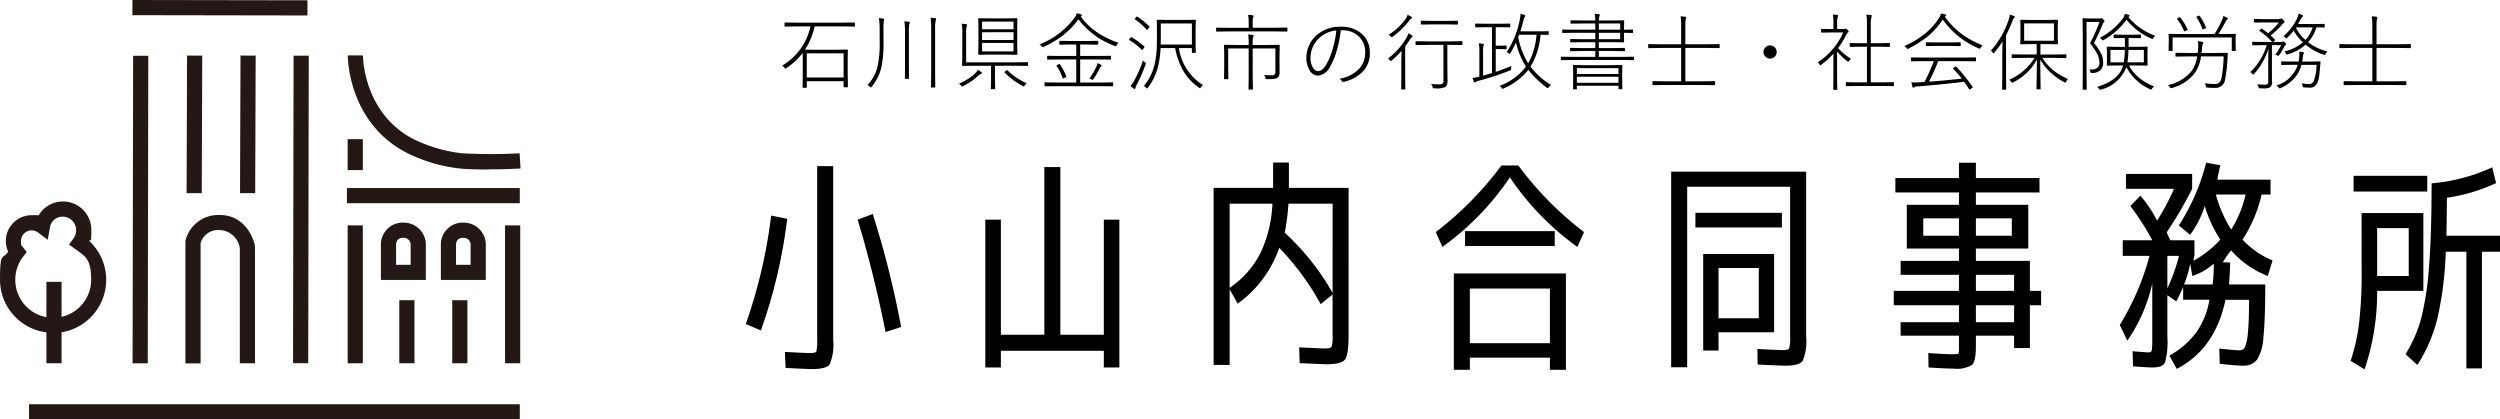
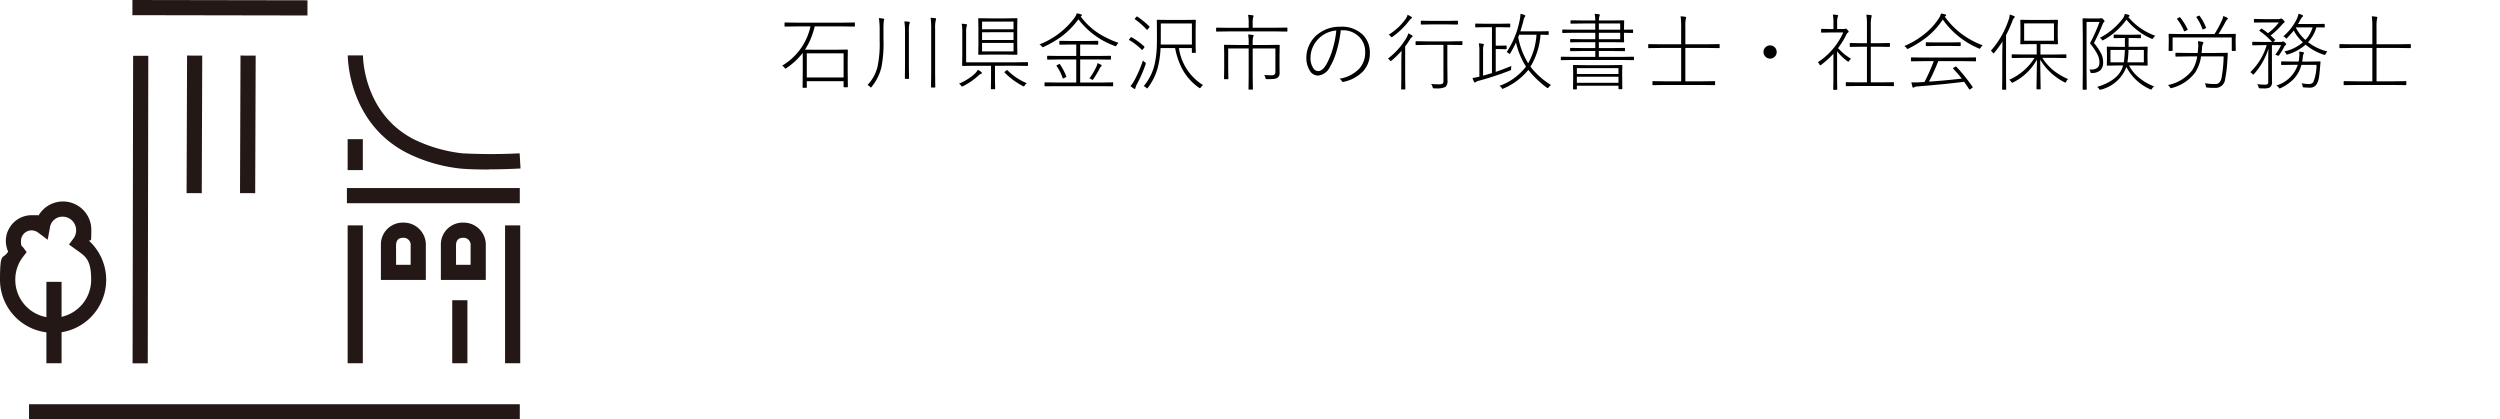
<svg xmlns="http://www.w3.org/2000/svg" width="327.84" height="55" viewBox="0 0 327.84 55">
  <g id="logo" transform="translate(2206 401)">
    <g id="logo-2" data-name="logo" transform="translate(-2206 -401)">
      <rect id="長方形_1" data-name="長方形 1" width="1.99" height="22.957" transform="translate(17.362 1.99) rotate(-89.9)" fill="#231815" />
      <rect id="長方形_2" data-name="長方形 2" width="40.328" height="1.99" transform="translate(17.387 47.643) rotate(-89.9)" fill="#231815" />
-       <rect id="長方形_3" data-name="長方形 3" width="40.328" height="1.99" transform="translate(38.429 47.624) rotate(-89.9)" fill="#231815" />
      <rect id="長方形_4" data-name="長方形 4" width="18.04" height="1.99" transform="translate(24.468 25.325) rotate(-89.8)" fill="#231815" />
      <rect id="長方形_5" data-name="長方形 5" width="18.04" height="1.99" transform="translate(31.475 25.325) rotate(-89.8)" fill="#231815" />
      <path id="パス_1" data-name="パス 1" d="M256.842,53.06c-1.148,0-2.41-.019-3.577-.115a20.575,20.575,0,0,1-7.155-2.085c-7.633-3.96-7.71-12.4-7.71-12.76h1.99c0,.306.1,7.595,6.638,10.981a19.461,19.461,0,0,0,6.39,1.856,73.285,73.285,0,0,0,7.518,0l.115,1.99c-.115,0-1.951.115-4.17.115Z" transform="translate(-192.792 -30.831)" fill="#231815" />
      <rect id="長方形_6" data-name="長方形 6" width="1.99" height="4.056" transform="translate(45.589 18.25)" fill="#231815" />
      <rect id="長方形_7" data-name="長方形 7" width="22.67" height="1.99" transform="translate(45.493 24.659)" fill="#231815" />
      <rect id="長方形_8" data-name="長方形 8" width="1.99" height="18.079" transform="translate(45.589 29.556)" fill="#231815" />
      <rect id="長方形_9" data-name="長方形 9" width="1.99" height="18.079" transform="translate(66.231 29.556)" fill="#231815" />
-       <rect id="長方形_10" data-name="長方形 10" width="1.99" height="8.264" transform="translate(52.361 39.37)" fill="#231815" />
      <rect id="長方形_11" data-name="長方形 11" width="1.99" height="8.264" transform="translate(59.305 39.37)" fill="#231815" />
      <path id="パス_2" data-name="パス 2" d="M266.992,160.218H261.1v-4.572a2.862,2.862,0,0,1,2.946-2.946,2.9,2.9,0,0,1,2.946,3.023Zm-3.9-1.99H265v-2.506a.927.927,0,0,0-.957-1.033c-.8,0-.937.517-.957.957Z" transform="translate(-211.15 -123.507)" fill="#231815" />
      <path id="パス_3" data-name="パス 3" d="M308.092,160.218H302.2v-4.572a2.862,2.862,0,0,1,2.946-2.946,2.9,2.9,0,0,1,2.946,3.023Zm-3.9-1.99H306.1v-2.506a.927.927,0,0,0-.957-1.033c-.8,0-.937.517-.957.957Z" transform="translate(-244.387 -123.507)" fill="#231815" />
      <rect id="長方形_12" data-name="長方形 12" width="64.356" height="1.99" transform="translate(3.807 53.01)" fill="#231815" />
-       <path id="パス_4" data-name="パス 4" d="M136.225,166.937h-1.99V151.843a2.793,2.793,0,0,0-2.6-2.372,2.412,2.412,0,0,0-2.544,1.7v15.783H127.1V150.867a4.439,4.439,0,0,1,4.534-3.367c3.042,0,4.324,2.678,4.591,4.075v15.362Z" transform="translate(-102.785 -119.302)" fill="#231815" />
      <rect id="長方形_13" data-name="長方形 13" width="1.99" height="10.675" transform="translate(6.084 36.96)" fill="#231815" />
      <path id="パス_5" data-name="パス 5" d="M6.964,155.418A6.96,6.96,0,0,1,0,148.473c0-3.826.363-2.583,1.071-3.692a3.458,3.458,0,0,1-.306-1.4A3.392,3.392,0,0,1,4.151,140c1.875,0,.574.038.861.115a3.715,3.715,0,0,1,6.964,1.856c0,2.085-.1.976-.268,1.416a6.958,6.958,0,0,1-4.744,12.052Zm-2.812-13.43a1.4,1.4,0,0,0-1.4,1.4c0,.765.1.593.287.842l.459.612-.459.593a4.875,4.875,0,0,0-1.033,3.042,4.974,4.974,0,1,0,9.948,0c0-2.755-.784-3.1-2.085-4.037l-.823-.593.593-.8a1.749,1.749,0,0,0,.344-1.071,1.768,1.768,0,0,0-1.741-1.779,1.656,1.656,0,0,0-1.7,1.454l-.287,1.569-1.282-.957a1.409,1.409,0,0,0-.823-.268Z" transform="translate(0 -111.781)" fill="#231815" />
    </g>
-     <path id="パス_187" data-name="パス 187" d="M14.16-24.21h2.1v22.8a6.53,6.53,0,0,1-.465,3.2Q15.33,2.4,13.47,2.4q-.54,0-3.45-.15L9.93.15q2.82.15,3.3.15.72,0,.825-.225A5.713,5.713,0,0,0,14.16-1.44ZM4.8-3.51A67.415,67.415,0,0,0,8.13-17.73l2.1.42A67.2,67.2,0,0,1,6.78-2.67ZM19.47-17.19l1.98-.75A123.522,123.522,0,0,1,25.17-3.12l-2.04.66Q21.63-10.02,19.47-17.19Zm18.78,0V-2.1h5.7V-24.09h2.1V-2.1h5.7V-17.19h2.04V2.19H51.75V0H38.25V2.19H36.21V-17.19Zm35.7-7.5h2.07v3.33h7.83V-2.015q0,2.583-.495,3.184t-2.385.6q-.39,0-3.54-.152L77.37-.45Q80.4-.3,80.7-.3q.78,0,.915-.225A4.487,4.487,0,0,0,81.75-2.04V-7.38L80.19-6.12a34.914,34.914,0,0,0-5.43-7.38A15.069,15.069,0,0,1,69.3-6.18L68.25-8.07V1.86h-2.1V-21.36h7.8Zm7.8,5.4H75.96a30.516,30.516,0,0,1-.48,3.81,32.364,32.364,0,0,1,6.27,7.89ZM72.3-12.84a16.714,16.714,0,0,0,1.56-6.45H68.25V-8.25A12.2,12.2,0,0,0,72.3-12.84ZM99.75-.99h10.5V-8.16H99.75Zm12.6-9.15V2.49h-2.1V.9H99.75V2.49h-2.1V-10.14ZM95.28-15.57a43.472,43.472,0,0,0,8.61-8.73h2.22a43.472,43.472,0,0,0,8.61,8.73l-.87,1.95A35.868,35.868,0,0,1,105-22.74a35.867,35.867,0,0,1-8.85,9.12Zm3.84,1.83v-1.95h11.76v1.95ZM132.36-2.43v2.4h-2.01V-12.69h9.3V-2.43Zm0-1.83h5.28v-6.6h-5.28Zm9.39,2.4V-21.51h-13.5V2.16h-2.1V-23.49h17.7V-1.86a6.53,6.53,0,0,1-.465,3.2q-.465.615-2.265.615-.57,0-3.63-.15l-.03-2.04q3.03.15,3.3.15.75,0,.87-.255A5.216,5.216,0,0,0,141.75-1.86ZM129.33-16.17v-1.92h11.34v1.92Zm36.78,8.31h5.01v-2.1h-5.01Zm0,4.11h5.01V-5.97h-5.01Zm0-11.34h4.71v-2.28h-4.71Zm-6.9,0h4.68v-2.28h-4.68Zm15.45,7.23v1.89h-1.47V-.36h-2.07V-1.98h-5.01v1.4q0,1.966-.51,2.443a3.971,3.971,0,0,1-2.43.477q-.9,0-3.27-.15L159.87.3q2.13.15,3.18.15.72,0,.78-.1a2.612,2.612,0,0,0,.06-.785V-1.98h-7.65V-3.75h7.65V-5.97h-8.55V-7.86h8.55v-2.1h-7.65v-1.83h7.65v-1.62h-6.84v-5.73h6.84v-1.62h-8.34v-1.89h8.34v-2.01h2.22v2.01h8.34v1.89h-8.34v1.62h6.87v5.73h-6.87v1.62h7.08v3.93Zm24.93-8.04a14.658,14.658,0,0,0,1.89-4.59h-3.9A16.526,16.526,0,0,0,199.59-15.9Zm-5.39.69-1.473-1.23a27.736,27.736,0,0,0,3.577-8.22l1.864.33q-.21.81-.391,1.89h6.973v1.95h-1.171a18.151,18.151,0,0,1-2.5,5.91,11.065,11.065,0,0,0,3.936,2.73l-.63,2.04a12.34,12.34,0,0,1-4.809-3.36,12.423,12.423,0,0,0-1.082,1.56l.962.03q-.03,1.32-.15,2.88h4.75q0,4.68-.244,6.915a6.165,6.165,0,0,1-.852,2.985,2.235,2.235,0,0,1-1.845.75q-.84,0-3.03-.24L198.03-.3q2.01.24,2.67.24a.742.742,0,0,0,.705-.45,6.523,6.523,0,0,0,.375-1.875q.15-1.425.15-4.3h-3.09q-1.35,6.45-6.39,9.06L191.49.63a11.125,11.125,0,0,0,3.525-3.045A10.536,10.536,0,0,0,196.74-6.69h-3.45V-8.37q-.42.99-.9,1.89l-1.17-.81V-1.8a10.22,10.22,0,0,1-.315,3.345q-.315.645-1.635.645-.51,0-2.55-.15L186.66.06q1.77.15,2.1.15.36,0,.42-.27a12.446,12.446,0,0,0,.06-1.68V-8.82a21.317,21.317,0,0,1-3.27,7.5l-.99-2.07a34.084,34.084,0,0,0,3.9-9.06h-3.51v-2.04h3.87a32.5,32.5,0,0,0-2.88-4.5l1.32-1.35a16.435,16.435,0,0,1,2.191,3.27,30.732,30.732,0,0,0,2.224-4.17H185.79v-1.95h8.681v1.95a50.446,50.446,0,0,1-3.337,5.7,11.5,11.5,0,0,0,.481,1.05h3.157v2.04q-.03.09-.09.3a.46.46,0,0,0,0,.33,14.125,14.125,0,0,0,3.487-2.76,16.311,16.311,0,0,1-2.044-4.41A12.951,12.951,0,0,1,194.2-15.21Zm2.96,6.51a23.164,23.164,0,0,0,.15-2.73,7.931,7.931,0,0,1-2.82,1.62l-.27-1.59a15.737,15.737,0,0,1-.81,2.7Zm-4.41-3.75h-1.53v4.26A23.739,23.739,0,0,0,192.75-12.45Zm25.98,2.64h4.14v-6.27h-4.14Zm9.09-5.28h7.02v2.1h-2.37V2.31h-2.04v-15.3h-2.7a46.182,46.182,0,0,1-1.11,8.79,20.518,20.518,0,0,1-2.61,6.06L222.45.45a17.6,17.6,0,0,0,2.055-4.71,38.71,38.71,0,0,0,1.02-6.69q.345-4.2.345-11.01a23.457,23.457,0,0,0,7.95-2.1l.51,2.07a23.336,23.336,0,0,1-6.45,1.92Q227.85-16.77,227.82-15.09Zm-12.18-5.79v-2.07h9.66v2.07Zm1.05,2.82h8.1v10.2h-6.06a31.485,31.485,0,0,1-1.65,10.29l-1.83-1.11a24.815,24.815,0,0,0,1.1-4.86,55.84,55.84,0,0,0,.345-6.9Z" transform="translate(-2113 -355)" />
    <path id="パス_186" data-name="パス 186" d="M4.281-7.536H2.455L.961-7.514q-.081,0-.081-.075v-.387q0-.075.081-.075l1.493.021H8.545l1.488-.021a.066.066,0,0,1,.075.075v.387a.066.066,0,0,1-.075.075L8.545-7.536H4.839A11.238,11.238,0,0,1,4.41-6.15a9.366,9.366,0,0,1-.843,1.66l1.251.011H7.6L9.1-4.5q.081,0,.081.075L9.163-3.072V-1.8L9.185.36q0,.081-.075.081H8.7Q8.626.44,8.626.36V-.354H3.8V.44q0,.075-.081.075H3.325A.066.066,0,0,1,3.25.44l.021-2.2V-2.917q0-.913-.011-1.144A8.826,8.826,0,0,1,1.133-2.079.3.3,0,0,1,1-2Q.956-2,.87-2.127a.875.875,0,0,0-.3-.263A7.917,7.917,0,0,0,4.281-7.536ZM3.8-.838H8.626V-4.007H3.8ZM11.76.145a5.3,5.3,0,0,0,1.321-2.422,14.584,14.584,0,0,0,.274-3.389V-6.95a10.543,10.543,0,0,0-.1-1.676,3.955,3.955,0,0,1,.564.07q.134.016.134.086a1,1,0,0,1-.054.209,10.341,10.341,0,0,0-.043,1.332v1.112a16.337,16.337,0,0,1-.274,3.652A6.362,6.362,0,0,1,12.308.376q-.07.1-.107.1T12.066.365A.825.825,0,0,0,11.76.145Zm8.277-8.814q.306.016.591.054.124.021.124.1a.589.589,0,0,1-.043.188,4.166,4.166,0,0,0-.081,1.085v5.854L20.649.4a.066.066,0,0,1-.075.075h-.408A.066.066,0,0,1,20.09.4l.021-1.783V-7.2A10,10,0,0,0,20.037-8.669ZM16.594-8.2q.274.016.591.054.124.021.124.091a.528.528,0,0,1-.059.188,5.081,5.081,0,0,0-.064,1.085v4.334l.021,1.719a.066.066,0,0,1-.075.075h-.408q-.064,0-.064-.075l.021-1.719v-4.3A9.222,9.222,0,0,0,16.594-8.2ZM28.477-2.374V-.682L28.5.628A.066.066,0,0,1,28.423.7h-.408A.066.066,0,0,1,27.94.628l.021-1.311V-2.374H25.786l-1.542.021a.066.066,0,0,1-.075-.075l.021-1.364V-6.7a6.258,6.258,0,0,0-.075-1.187,3.969,3.969,0,0,1,.58.064q.124.021.124.075a.967.967,0,0,1-.064.209,3.15,3.15,0,0,0-.059.827v3.883h6.5l1.525-.021q.081,0,.081.075v.344q0,.075-.081.075l-1.525-.021ZM29.932-3.84H27.784l-1.4.021q-.1,0-.1-.075l.021-1.2V-7.337l-.021-1.2a.066.066,0,0,1,.075-.075l1.4.021h2.17l1.4-.021q.086,0,.086.075l-.021,1.2v2.245l.021,1.2q0,.075-.107.075ZM30.91-7.16v-1.01H26.785v1.01Zm0,.387H26.785v1.021H30.91Zm0,1.407H26.785v1.106H30.91ZM26.237-1.848a2.413,2.413,0,0,1,.44.285.254.254,0,0,1,.086.145q0,.07-.156.118a.888.888,0,0,0-.3.209A8.6,8.6,0,0,1,24.287.3a.5.5,0,0,1-.134.048q-.048,0-.129-.129a.733.733,0,0,0-.274-.242,7.124,7.124,0,0,0,1.241-.661,5.988,5.988,0,0,0,.816-.628A2.548,2.548,0,0,0,26.237-1.848ZM32.65-.086A.778.778,0,0,0,32.387.2q-.075.129-.129.129a.378.378,0,0,1-.134-.048,9.837,9.837,0,0,1-2.379-1.762.093.093,0,0,1-.027-.054q0-.032.1-.113l.124-.091a.293.293,0,0,1,.124-.07.093.093,0,0,1,.054.027A7.884,7.884,0,0,0,32.65-.086Zm6.485-3.577v-1.5h-.747L37-5.14q-.081,0-.081-.075V-5.57q0-.075.081-.075l1.386.021h2.154l1.4-.021a.066.066,0,0,1,.075.075v.354a.066.066,0,0,1-.075.075l-1.4-.021h-.892v1.5h2.433l1.525-.021q.081,0,.081.075v.354q0,.075-.081.075L42.084-3.2H39.651V-.177H42.39L43.9-.2a.066.066,0,0,1,.075.075V.242A.066.066,0,0,1,43.9.317L42.39.3H36.563L35.053.317a.066.066,0,0,1-.075-.075V-.124A.066.066,0,0,1,35.053-.2l1.509.021h2.573V-3.2H36.923L35.4-3.18q-.081,0-.081-.075v-.354q0-.075.081-.075l1.525.021Zm.585-5.172a8.957,8.957,0,0,0,2.438,2.267,13.155,13.155,0,0,0,2.53,1.192.939.939,0,0,0-.263.317q-.059.124-.113.124a.675.675,0,0,1-.15-.048A10.457,10.457,0,0,1,39.42-8.47,10.72,10.72,0,0,1,37.2-6.214,13.544,13.544,0,0,1,34.855-4.85a.325.325,0,0,1-.118.038q-.048,0-.134-.118a.84.84,0,0,0-.3-.242,10.486,10.486,0,0,0,4.608-3.5,1.722,1.722,0,0,0,.285-.58,2.573,2.573,0,0,1,.548.129q.134.048.134.134,0,.048-.064.086ZM40.854-.714a8.2,8.2,0,0,0,.924-1.552,1.762,1.762,0,0,0,.14-.451,2.253,2.253,0,0,1,.451.2q.1.064.1.124t-.1.129a.676.676,0,0,0-.156.231A11.87,11.87,0,0,1,41.37-.618q-.075.1-.113.1A.309.309,0,0,1,41.128-.6.619.619,0,0,0,40.854-.714ZM37-2.562A7.7,7.7,0,0,1,37.825-1a.124.124,0,0,1,.016.048q0,.043-.1.091l-.2.1A.4.4,0,0,1,37.4-.7q-.027,0-.043-.054a6.475,6.475,0,0,0-.795-1.59.133.133,0,0,1-.021-.054q0-.027.124-.091l.167-.075a.366.366,0,0,1,.118-.048Q36.971-2.61,37-2.562ZM52.1-4.7H50.192a12.707,12.707,0,0,1-.22,1.912A7.64,7.64,0,0,1,48.532.5q-.075.1-.107.1T48.3.5a.769.769,0,0,0-.322-.2A6.9,6.9,0,0,0,49.5-3.008a12.551,12.551,0,0,0,.2-1.9q.016-.521.016-2.009L49.7-8.325q0-.081.075-.081l1.407.021h2.148l1.407-.021q.075,0,.075.081L54.789-7.2v1.939l.021,1.117q0,.081-.075.081H54.37q-.075,0-.075-.081V-4.7H52.6A6.841,6.841,0,0,0,55.767.161a.977.977,0,0,0-.285.285q-.081.124-.124.124A.322.322,0,0,1,55.23.5a7.015,7.015,0,0,1-2.143-2.358A9.6,9.6,0,0,1,52.1-4.7Zm-1.891-.462H54.3V-7.922H50.224v1.058Q50.224-5.667,50.213-5.162ZM46.244.285a3.972,3.972,0,0,0,.526-.768,15.851,15.851,0,0,0,1.112-2.594,1.051,1.051,0,0,0,.242.231q.134.081.134.15a.636.636,0,0,1-.032.145A18.133,18.133,0,0,1,47.1.032a1.646,1.646,0,0,0-.2.494q-.021.134-.1.134A.286.286,0,0,1,46.652.6Q46.486.478,46.244.285Zm.913-9.1A10.775,10.775,0,0,1,48.72-7.536a.093.093,0,0,1,.027.054.226.226,0,0,1-.075.124l-.129.167q-.091.1-.129.1-.021,0-.048-.032A9.723,9.723,0,0,0,46.835-8.47Q46.8-8.5,46.8-8.513q0-.032.075-.113L47-8.766q.064-.075.1-.075A.133.133,0,0,1,47.157-8.819Zm-.763,2.7A9.2,9.2,0,0,1,48.059-4.9a.088.088,0,0,1,.032.054.361.361,0,0,1-.081.129l-.118.167q-.086.1-.118.1t-.059-.038A7.626,7.626,0,0,0,46.1-5.731q-.043-.027-.043-.059A.223.223,0,0,1,46.12-5.9l.134-.161q.059-.075.091-.075A.1.1,0,0,1,46.394-6.118ZM61.747-7.358V-7.9a5.477,5.477,0,0,0-.081-1.155,5.172,5.172,0,0,1,.607.064q.118.032.118.075a.679.679,0,0,1-.064.2,3.424,3.424,0,0,0-.054.816v.537h3l1.472-.021q.081,0,.081.075v.376q0,.075-.081.075l-1.472-.021H59.029l-1.477.021a.066.066,0,0,1-.075-.075V-7.3a.066.066,0,0,1,.075-.075l1.477.021ZM62.274-5.1h1.88l1.584-.021a.066.066,0,0,1,.075.075l-.021,1.235v1.439l.011.892a.811.811,0,0,1-.231.639.888.888,0,0,1-.435.177,7.708,7.708,0,0,1-.972.043A.255.255,0,0,1,64-.655.388.388,0,0,1,63.944-.8a.794.794,0,0,0-.177-.365q.553.038.983.038a.536.536,0,0,0,.4-.118.566.566,0,0,0,.1-.381V-4.641H62.274V-.967L62.3.671q0,.081-.075.081H61.8q-.075,0-.075-.081l.021-1.638V-4.641H59.062v2.594l.021,1.354q0,.081-.075.081h-.43q-.064,0-.064-.081l.021-1.332V-3.883l-.021-1.166q0-.075.064-.075l1.584.021h1.584v-.22a6.935,6.935,0,0,0-.064-1.155,4.332,4.332,0,0,1,.591.064q.124.016.124.081a.67.67,0,0,1-.07.209,3.078,3.078,0,0,0-.054.79Zm11.55-1.928a15.1,15.1,0,0,1-.591,2.863,8.473,8.473,0,0,1-.854,1.977,1.916,1.916,0,0,1-1.568,1.1,1.278,1.278,0,0,1-1.08-.7,3.122,3.122,0,0,1-.419-1.681A3.76,3.76,0,0,1,69.693-5.1,3.773,3.773,0,0,1,70.6-6.338a4.574,4.574,0,0,1,3.185-1.155,3.922,3.922,0,0,1,2.959,1.08,3.266,3.266,0,0,1,.892,2.374A3.414,3.414,0,0,1,76.7-1.6a4.938,4.938,0,0,1-2.53,1.337.444.444,0,0,1-.059.005.179.179,0,0,1-.161-.118.78.78,0,0,0-.3-.3,4.56,4.56,0,0,0,2.648-1.375,3.134,3.134,0,0,0,.725-2.1,2.727,2.727,0,0,0-.988-2.2,2.966,2.966,0,0,0-1.966-.682ZM73.238-7a3.7,3.7,0,0,0-2.267,1.015,3.582,3.582,0,0,0-.892,1.348,3.321,3.321,0,0,0-.22,1.166,2.366,2.366,0,0,0,.376,1.434.773.773,0,0,0,.612.36q.569,0,1.08-.87a9.466,9.466,0,0,0,.87-2.148A12.584,12.584,0,0,0,73.238-7ZM87.286-5.113H85.229l-1.52.021a.066.066,0,0,1-.075-.075v-.354a.066.066,0,0,1,.075-.075l1.52.021h2.965L89.7-5.6a.066.066,0,0,1,.075.075v.354a.066.066,0,0,1-.075.075l-1.509-.021H87.8v2.7l.021,2.009A1,1,0,0,1,87.549.4a2.621,2.621,0,0,1-1.262.188h-.2q-.134,0-.161-.032A.361.361,0,0,1,85.863.4a1.152,1.152,0,0,0-.193-.387q.435.043,1.01.043a.936.936,0,0,0,.5-.086.455.455,0,0,0,.107-.354Zm-5.017.2V-.779L82.291.661q0,.075-.064.075h-.408a.066.066,0,0,1-.075-.075l.021-1.439V-2.874q0-.172.032-1.461a11.461,11.461,0,0,1-1.3,1.268.276.276,0,0,1-.129.075q-.038,0-.113-.1a.833.833,0,0,0-.242-.231,9.417,9.417,0,0,0,2.417-2.7,2.323,2.323,0,0,0,.242-.6,2.728,2.728,0,0,1,.473.252q.091.059.091.124a.131.131,0,0,1-.081.118.85.85,0,0,0-.242.279Q82.64-5.4,82.269-4.915Zm.317-4.152q.161.075.462.247.113.064.113.129t-.1.124a1.164,1.164,0,0,0-.274.285,10.19,10.19,0,0,1-2.159,2.089.352.352,0,0,1-.134.07q-.038,0-.118-.091a1.313,1.313,0,0,0-.263-.242,7.726,7.726,0,0,0,2.213-2.057A1.717,1.717,0,0,0,82.586-9.066ZM85.745-7.8l-1.354.021q-.07,0-.07-.075v-.354q0-.075.07-.075l1.354.021h2l1.364-.021q.081,0,.081.075v.354q0,.075-.081.075L87.743-7.8Zm8.4,2.793h.516l.838-.021q.075,0,.075.081v.328a.066.066,0,0,1-.075.075l-.838-.021h-.516v2.992q1.074-.371,2.057-.779A1.478,1.478,0,0,0,96.161-2a.4.4,0,0,1-.021.172.36.36,0,0,1-.145.081A38.9,38.9,0,0,1,91.961-.419a1.189,1.189,0,0,0-.43.177.237.237,0,0,1-.134.064q-.048,0-.1-.1a4.239,4.239,0,0,1-.2-.494A8.539,8.539,0,0,0,92-.945V-4.157a5.91,5.91,0,0,0-.075-1.155,3.649,3.649,0,0,1,.559.064q.107.021.107.081a.531.531,0,0,1-.064.2,3.8,3.8,0,0,0-.043.811V-1.08q.918-.258,1.166-.338V-7.434h-.816l-1.305.021a.066.066,0,0,1-.075-.075v-.344a.066.066,0,0,1,.075-.075l1.305.021h1.826l1.311-.021a.066.066,0,0,1,.075.075v.344a.066.066,0,0,1-.075.075l-1.311-.021h-.516Zm3.223-1.88h2.379l1.262-.021q.081,0,.081.075V-6.5q0,.075-.081.075l-.988-.021A9.479,9.479,0,0,1,98.7-2.256,10.2,10.2,0,0,0,101.4.156a.968.968,0,0,0-.306.285q-.081.113-.124.113a.369.369,0,0,1-.145-.07,12.679,12.679,0,0,1-2.406-2.32A8.407,8.407,0,0,1,95.195.591.538.538,0,0,1,95.05.65q-.059,0-.14-.134a.7.7,0,0,0-.279-.252,7.6,7.6,0,0,0,3.48-2.53A10.191,10.191,0,0,1,96.8-5.425a12.709,12.709,0,0,1-.736,1.386q-.07.113-.107.113T95.845-4a.832.832,0,0,0-.263-.177,11.356,11.356,0,0,0,1.66-3.975,5.182,5.182,0,0,0,.15-1.031,2.529,2.529,0,0,1,.516.145q.113.043.113.107a.214.214,0,0,1-.054.124,1.569,1.569,0,0,0-.2.548Q97.6-7.584,97.37-6.886Zm-.15.44q-.091.22-.124.328A10.018,10.018,0,0,0,98.4-2.7a8.832,8.832,0,0,0,1.09-3.749Zm9.976-.661v-.811H105.59l-1.563.021a.066.066,0,0,1-.075-.075v-.29a.066.066,0,0,1,.075-.075l1.563.021H107.2a5.129,5.129,0,0,0-.081-.87q.247.011.548.054.124.021.124.091a.3.3,0,0,1-.021.1q-.027.07-.032.091a1.738,1.738,0,0,0-.064.537h1.6l1.638-.021a.066.066,0,0,1,.075.075l-.021.924v.231l1.112-.021a.066.066,0,0,1,.075.075v.3a.066.066,0,0,1-.075.075L110.956-6.7v.263l.021.913a.066.066,0,0,1-.075.075l-1.638-.021h-1.6v.773h1.8l1.558-.021q.07,0,.07.075v.279q0,.075-.07.075l-1.558-.021h-1.8v.768h3.078l1.456-.021a.066.066,0,0,1,.075.075v.3a.066.066,0,0,1-.075.075l-1.456-.021h-6.531l-1.456.021a.066.066,0,0,1-.075-.075v-.3a.066.066,0,0,1,.075-.075l1.456.021H107.2v-.768h-1.665l-1.558.021q-.081,0-.081-.075v-.279q0-.075.081-.075l1.558.021H107.2v-.773h-1.665l-1.547.021q-.081,0-.081-.075V-5.8a.071.071,0,0,1,.081-.081l1.547.021H107.2V-6.7h-2.75l-1.509.021a.066.066,0,0,1-.075-.075v-.3a.066.066,0,0,1,.075-.075l1.509.021Zm.473,0h2.8v-.811h-2.8Zm0,.408v.843h2.8V-6.7ZM104.784.242V.661q0,.064-.075.064h-.354q-.075,0-.075-.064L104.3-.892v-.618L104.28-2.4a.066.066,0,0,1,.075-.075l1.542.021h3.223l1.552-.021a.066.066,0,0,1,.075.075l-.021.773v.714l.021,1.542q0,.064-.075.064h-.354q-.075,0-.075-.064V.242Zm0-1.542h5.457v-.768h-5.457Zm0,.365v.79h5.457v-.79Zm13.677.6V-4.71H115.69l-1.477.021a.066.066,0,0,1-.075-.075V-5.14a.066.066,0,0,1,.075-.075l1.477.021h2.771V-7.46a9.015,9.015,0,0,0-.075-1.4,3.755,3.755,0,0,1,.618.064q.113.021.113.091a1.668,1.668,0,0,1-.043.172,4.719,4.719,0,0,0-.064,1.037v2.3h2.949l1.472-.021a.066.066,0,0,1,.075.075v.376a.066.066,0,0,1-.075.075l-1.472-.021h-2.949V-.338h2.277l1.552-.021a.066.066,0,0,1,.075.075V.091a.066.066,0,0,1-.075.075L121.287.145h-4.958l-1.552.021q-.081,0-.081-.075V-.285q0-.075.081-.075l1.552.021Zm11.668-4.71a.828.828,0,0,1,.639.285.837.837,0,0,1,.22.575.844.844,0,0,1-.285.645.826.826,0,0,1-.575.226.837.837,0,0,1-.645-.29.845.845,0,0,1-.226-.58.821.821,0,0,1,.29-.639A.844.844,0,0,1,130.13-5.049Zm8.779.784V-.7l.021,1.4q0,.081-.075.081h-.376q-.075,0-.075-.081l.021-1.4V-3.948a11.5,11.5,0,0,1-1.584,1.434.365.365,0,0,1-.14.081q-.043,0-.1-.118a.778.778,0,0,0-.22-.285,8.929,8.929,0,0,0,2.132-1.928,8.8,8.8,0,0,0,1.2-1.977H138l-1.112.021a.066.066,0,0,1-.075-.075v-.344a.066.066,0,0,1,.075-.075L138-7.192h.43v-.693a6.426,6.426,0,0,0-.075-1.208q.2.011.559.054.134.016.134.086a.641.641,0,0,1-.07.2,3.121,3.121,0,0,0-.064.859v.7h.849a.455.455,0,0,0,.188-.032.29.29,0,0,1,.086-.021q.091,0,.231.156.156.15.156.22a.166.166,0,0,1-.075.129.632.632,0,0,0-.209.252,10.857,10.857,0,0,1-1.106,1.8,7.623,7.623,0,0,0,1.7,1.4,1.046,1.046,0,0,0-.242.274q-.07.107-.107.107a.313.313,0,0,1-.124-.059A7.326,7.326,0,0,1,138.909-4.265ZM142.824-.2V-4.872h-.757l-1.423.021q-.075,0-.075-.081V-5.28q0-.081.075-.081l1.423.027h.757V-7.622a9.127,9.127,0,0,0-.075-1.456q.29.016.58.059.124.016.124.086a1.4,1.4,0,0,1-.043.177,4.616,4.616,0,0,0-.081,1.112v2.31h1.01l1.423-.027q.075,0,.075.081v.349q0,.081-.075.081l-1.423-.021h-1.01V-.2h1.439l1.52-.021a.066.066,0,0,1,.075.075V.22a.066.066,0,0,1-.075.075l-1.52-.021h-3.11L140.128.3a.066.066,0,0,1-.075-.075V-.145a.066.066,0,0,1,.075-.075l1.531.021Zm10.207-8.61a10.812,10.812,0,0,0,2.379,2.385,11.889,11.889,0,0,0,2.594,1.375,1.181,1.181,0,0,0-.274.306q-.086.14-.124.14a.366.366,0,0,1-.118-.048,10.961,10.961,0,0,1-4.721-3.787A9.69,9.69,0,0,1,150.631-6.1a13.853,13.853,0,0,1-2.363,1.472.5.5,0,0,1-.134.048q-.048,0-.129-.129a.818.818,0,0,0-.285-.252A10.922,10.922,0,0,0,150.566-6.7a8.421,8.421,0,0,0,1.719-1.95,1.916,1.916,0,0,0,.252-.58,5.181,5.181,0,0,1,.526.107q.145.048.145.134a.111.111,0,0,1-.064.1A.258.258,0,0,0,153.032-8.809Zm2.53,8.535q-2.336.3-6.1.612a.841.841,0,0,0-.43.1A.19.19,0,0,1,148.9.5q-.064,0-.107-.107-.043-.124-.145-.6.22.016.478.016.328,0,.72-.027l.521-.032a22.827,22.827,0,0,0,1.219-2.729h-1.375l-1.531.021q-.086,0-.086-.075v-.365q0-.075.086-.075l1.531.021h5.3l1.542-.021a.066.066,0,0,1,.075.075v.365a.066.066,0,0,1-.075.075l-1.542-.021h-3.335a26.325,26.325,0,0,1-1.219,2.686q2.148-.15,4.3-.4-.489-.628-1.123-1.3a.074.074,0,0,1-.027-.048q0-.027.1-.091l.188-.113a.214.214,0,0,1,.091-.032.086.086,0,0,1,.054.021A21.832,21.832,0,0,1,156.673.387a.062.062,0,0,1,.027.048q0,.032-.081.1l-.2.134a.437.437,0,0,1-.14.075q-.027,0-.059-.054Q155.937.242,155.561-.274Zm-3.631-5.162h1.8l1.311-.021a.066.066,0,0,1,.075.075v.354a.066.066,0,0,1-.075.075l-1.311-.021h-1.8l-1.305.021q-.081,0-.081-.075v-.354q0-.075.081-.075ZM165.543-3.18,165.6.639q0,.075-.081.075h-.381q-.081,0-.081-.075l.059-3.83A7.181,7.181,0,0,1,162-.2a.365.365,0,0,1-.129.054q-.043,0-.134-.129a.839.839,0,0,0-.263-.263,7.394,7.394,0,0,0,3.33-2.874h-1.359l-1.563.021a.066.066,0,0,1-.075-.075V-3.8a.066.066,0,0,1,.075-.075l1.563.021h1.638V-5.215h-.7l-1.375.021a.066.066,0,0,1-.075-.075l.021-.961V-7.385l-.021-.94q0-.081.075-.081l1.375.021h2.03l1.375-.021a.071.071,0,0,1,.081.081l-.027.94V-6.23l.027.961q0,.075-.081.075l-1.375-.021h-.838v1.364h1.762l1.563-.021a.066.066,0,0,1,.075.075v.333a.066.066,0,0,1-.075.075l-1.563-.021h-1.515a6.969,6.969,0,0,0,1.531,1.7A8.777,8.777,0,0,0,169.2-.628a.983.983,0,0,0-.252.338q-.048.124-.091.124a.519.519,0,0,1-.14-.054A7.815,7.815,0,0,1,165.543-3.18Zm-2.105-2.476h3.91V-7.933h-3.91Zm-2.374-.725v5.344l.021,1.729q0,.075-.081.075h-.392q-.064,0-.064-.075l.021-1.729V-3.894q0-.021.032-1.67a13.549,13.549,0,0,1-1.069,1.472q-.075.091-.118.091t-.1-.091a.747.747,0,0,0-.242-.252,11.688,11.688,0,0,0,2.32-4.028,2.17,2.17,0,0,0,.156-.725,4.63,4.63,0,0,1,.548.2q.113.054.113.113a.168.168,0,0,1-.091.14.926.926,0,0,0-.22.408A17.358,17.358,0,0,1,161.064-6.381Zm15.783,4.163q-.027.07-.07.172A4.785,4.785,0,0,1,173.538.741a.637.637,0,0,1-.145.038q-.059,0-.124-.107A.671.671,0,0,0,173,.4q2.729-.833,3.335-2.562.038-.113.075-.252h-.618l-1.45.021q-.064,0-.064-.075l.021-.806v-.736l-.021-.795q0-.075.064-.075l1.45.021h.859V-6.016h-.285l-1.112.021a.066.066,0,0,1-.075-.075v-.322a.066.066,0,0,1,.075-.075l1.112.021h1.2l1.112-.021a.066.066,0,0,1,.075.075v.322a.066.066,0,0,1-.075.075l-1.112-.021h-.43v1.155h.978l1.445-.021a.066.066,0,0,1,.075.075l-.021.795v.736l.021.806a.066.066,0,0,1-.075.075l-1.445-.021h-.924a5.063,5.063,0,0,0,1.493,1.74,6.629,6.629,0,0,0,1.81,1.01.905.905,0,0,0-.274.274q-.086.14-.134.14A.389.389,0,0,1,179.951.7,6.393,6.393,0,0,1,176.846-2.218Zm.14-.607h2.148V-4.453H177.12A13.217,13.217,0,0,1,176.986-2.825Zm-.483,0a10.519,10.519,0,0,0,.134-1.627h-1.88v1.627Zm-3.18-5.3h-1.7v6.58l.021,2.24q0,.07-.075.07h-.387q-.075,0-.075-.07l.021-2.218V-6.279L171.1-8.524a.066.066,0,0,1,.075-.075l.795.021h1.241a1.015,1.015,0,0,0,.263-.021.354.354,0,0,1,.107-.021q.081,0,.231.156.167.161.167.242a.16.16,0,0,1-.075.118,1.074,1.074,0,0,0-.2.344,25.585,25.585,0,0,1-1.112,2.4,6.629,6.629,0,0,1,1.01,1.525,2.6,2.6,0,0,1,.193.994,1.411,1.411,0,0,1-.338,1.037,1.646,1.646,0,0,1-1.117.381q-.054.005-.075.005-.113,0-.145-.177a.562.562,0,0,0-.14-.3q.129.011.236.011a1.18,1.18,0,0,0,.875-.269.961.961,0,0,0,.22-.687,2.418,2.418,0,0,0-.3-1.106,9.586,9.586,0,0,0-.94-1.38A20.962,20.962,0,0,0,173.323-8.126Zm3.765-.65a8.319,8.319,0,0,0,3.556,2.471.989.989,0,0,0-.269.279q-.075.134-.129.134a.5.5,0,0,1-.134-.048,8.57,8.57,0,0,1-3.255-2.487,9.105,9.105,0,0,1-2.992,2.664.346.346,0,0,1-.129.059q-.048,0-.134-.124a.616.616,0,0,0-.242-.209,9,9,0,0,0,3.013-2.53,1.713,1.713,0,0,0,.263-.618q.247.054.5.129.124.048.124.124a.114.114,0,0,1-.075.113Q177.12-8.787,177.088-8.776ZM186.13-3.6h-1.225l-1.547.021q-.081,0-.081-.075V-4q0-.075.081-.075l1.547.021h1.289q.043-.354.054-.537.021-.236.021-.446a3.635,3.635,0,0,0-.043-.564,3.933,3.933,0,0,1,.548.086q.167.038.167.118a.4.4,0,0,1-.064.167,1.527,1.527,0,0,0-.113.526,5.961,5.961,0,0,1-.064.65h1.794l1.563-.021a.076.076,0,0,1,.086.086q-.011.15-.027.51-.016.258-.027.424a17.053,17.053,0,0,1-.3,2.465A1.245,1.245,0,0,1,188.483.526q-.585,0-1.021-.043-.14-.016-.156-.038a.3.3,0,0,1-.032-.118,1.055,1.055,0,0,0-.145-.414,8.1,8.1,0,0,0,1.354.107.729.729,0,0,0,.6-.247,1.5,1.5,0,0,0,.252-.623,17.288,17.288,0,0,0,.263-2.75h-2.959a5.21,5.21,0,0,1-.768,2.1A5.553,5.553,0,0,1,182.816.537a.589.589,0,0,1-.134.032q-.054,0-.14-.14a.693.693,0,0,0-.263-.274,5.349,5.349,0,0,0,3.169-1.907A4.523,4.523,0,0,0,186.13-3.6ZM188.4-6.537a14.732,14.732,0,0,0,1.015-1.88,2.106,2.106,0,0,0,.129-.473,1.889,1.889,0,0,1,.494.2q.124.059.124.118t-.075.113a.808.808,0,0,0-.2.252q-.451.849-.961,1.67h.639l1.552-.021a.066.066,0,0,1,.075.075l-.021.521v.414L191.19-4.4q0,.081-.075.081h-.376q-.075,0-.075-.081V-6.085h-7.756V-4.4q0,.081-.075.081h-.376q-.075,0-.075-.081l.021-1.144V-5.9l-.021-.585a.066.066,0,0,1,.075-.075L184-6.537ZM183.917-8.7a8.17,8.17,0,0,1,.956,1.531.093.093,0,0,1,.016.038q0,.032-.1.091l-.188.1a.488.488,0,0,1-.145.054q-.027,0-.054-.059a6.451,6.451,0,0,0-.9-1.536.079.079,0,0,1-.021-.043q0-.032.086-.081l.183-.1a.377.377,0,0,1,.107-.043Q183.885-8.744,183.917-8.7Zm2.122-.011a.133.133,0,0,1-.021-.054q0-.027.124-.091l.177-.075a.209.209,0,0,1,.075-.027q.027,0,.064.048a6.646,6.646,0,0,1,.827,1.509.171.171,0,0,1,.011.048q0,.032-.1.081L187-7.181a.557.557,0,0,1-.14.048q-.032,0-.048-.059A5.989,5.989,0,0,0,186.039-8.712Zm15.724,1.3a4.862,4.862,0,0,1-1.09,1.944,6.6,6.6,0,0,0,2.53,1.208,1.2,1.2,0,0,0-.22.322q-.064.14-.118.14a.589.589,0,0,1-.134-.032,7.085,7.085,0,0,1-2.385-1.316,6.161,6.161,0,0,1-2.32,1.273.589.589,0,0,1-.134.032q-.054,0-.113-.134a1.078,1.078,0,0,0-.215-.285,5.385,5.385,0,0,0,2.428-1.2,5.508,5.508,0,0,1-1.2-1.536,10.529,10.529,0,0,1-.87.967q-.075.086-.107.086t-.113-.1a.579.579,0,0,0-.285-.188,7.011,7.011,0,0,0,1.735-2.2,2.853,2.853,0,0,0,.269-.773,3.254,3.254,0,0,1,.516.188.117.117,0,0,1,.075.107.15.15,0,0,1-.086.124,1.442,1.442,0,0,0-.242.338q-.059.1-.183.328-.091.172-.15.269h2.224l1.2-.021q.081,0,.081.075v.322q0,.075-.081.075Zm-.494,0h-2.181l-.021.021a5.367,5.367,0,0,0,1.257,1.627A4.125,4.125,0,0,0,201.268-7.412Zm-6.021,2.331h-.537l-1.289.021a.066.066,0,0,1-.075-.075v-.312a.066.066,0,0,1,.075-.075l1.289.021h1.241a9.6,9.6,0,0,0-1.622-1.429q-.048-.032-.048-.054t.075-.1l.113-.1q.07-.075.1-.075a.148.148,0,0,1,.059.027q.532.371.784.585a7.409,7.409,0,0,0,1.429-1.407H194.85l-1.208.011q-.075,0-.075-.064v-.333a.066.066,0,0,1,.075-.075l1.208.021h1.928a.6.6,0,0,0,.252-.043.267.267,0,0,1,.118-.032q.1,0,.263.167.188.172.188.285,0,.054-.167.167a2.819,2.819,0,0,0-.285.306,10.281,10.281,0,0,1-1.386,1.294q.4.376.564.542a.088.088,0,0,1,.032.054q0,.032-.086.107l-.167.145h1a.439.439,0,0,0,.2-.043.236.236,0,0,1,.1-.021.409.409,0,0,1,.22.134q.167.134.167.22a.217.217,0,0,1-.107.161.679.679,0,0,0-.188.274,7.9,7.9,0,0,1-.6.978q-.081.118-.118.118a.5.5,0,0,1-.134-.048.665.665,0,0,0-.285-.075,7.8,7.8,0,0,0,.779-1.278h-1.208V-1.74l.011,1.52a.8.8,0,0,1-.274.682,1.731,1.731,0,0,1-.865.129q-.183,0-.424-.005a.287.287,0,0,1-.15-.038.4.4,0,0,1-.059-.15.768.768,0,0,0-.183-.365,7.757,7.757,0,0,0,1.031.07.519.519,0,0,0,.354-.086.448.448,0,0,0,.075-.3V-3.137q0-.806.032-1.482a9.162,9.162,0,0,1-1.869,3.3q-.086.1-.124.1t-.129-.1a.635.635,0,0,0-.274-.209A8.112,8.112,0,0,0,195.247-5.081ZM199.319-2.5h-.693l-1.4.021q-.086,0-.086-.075v-.322q0-.075.086-.075l1.4.021h.806a5.717,5.717,0,0,0,.1-.881,2.683,2.683,0,0,0-.032-.419,3.013,3.013,0,0,1,.5.07q.134.032.134.1a.337.337,0,0,1-.064.156.812.812,0,0,0-.081.328q-.021.231-.086.65h.913l1.4-.021q.091,0,.091.075v.021q-.021.177-.048.489-.091,1.133-.161,1.52a2.448,2.448,0,0,1-.29.854.973.973,0,0,1-.913.483q-.333,0-.747-.032-.134-.011-.161-.043a.44.44,0,0,1-.038-.167.872.872,0,0,0-.134-.338,5.464,5.464,0,0,0,.935.107.707.707,0,0,0,.607-.252,5.963,5.963,0,0,0,.419-2.267H199.8a4.256,4.256,0,0,1-1.063,1.907A5.84,5.84,0,0,1,197.084.548a.419.419,0,0,1-.14.059q-.043,0-.134-.134a.768.768,0,0,0-.3-.263A4.181,4.181,0,0,0,199.319-2.5ZM209.1-.338V-4.71H206.33l-1.477.021a.066.066,0,0,1-.075-.075V-5.14a.066.066,0,0,1,.075-.075l1.477.021H209.1V-7.46a9.016,9.016,0,0,0-.075-1.4,3.755,3.755,0,0,1,.618.064q.113.021.113.091a1.67,1.67,0,0,1-.043.172,4.719,4.719,0,0,0-.064,1.037v2.3H212.6l1.472-.021a.066.066,0,0,1,.075.075v.376a.066.066,0,0,1-.075.075L212.6-4.71h-2.949V-.338h2.277l1.552-.021a.066.066,0,0,1,.075.075V.091a.066.066,0,0,1-.075.075L211.927.145h-4.958l-1.552.021q-.081,0-.081-.075V-.285q0-.075.081-.075l1.552.021Z" transform="translate(-2104 -390)" />
  </g>
</svg>